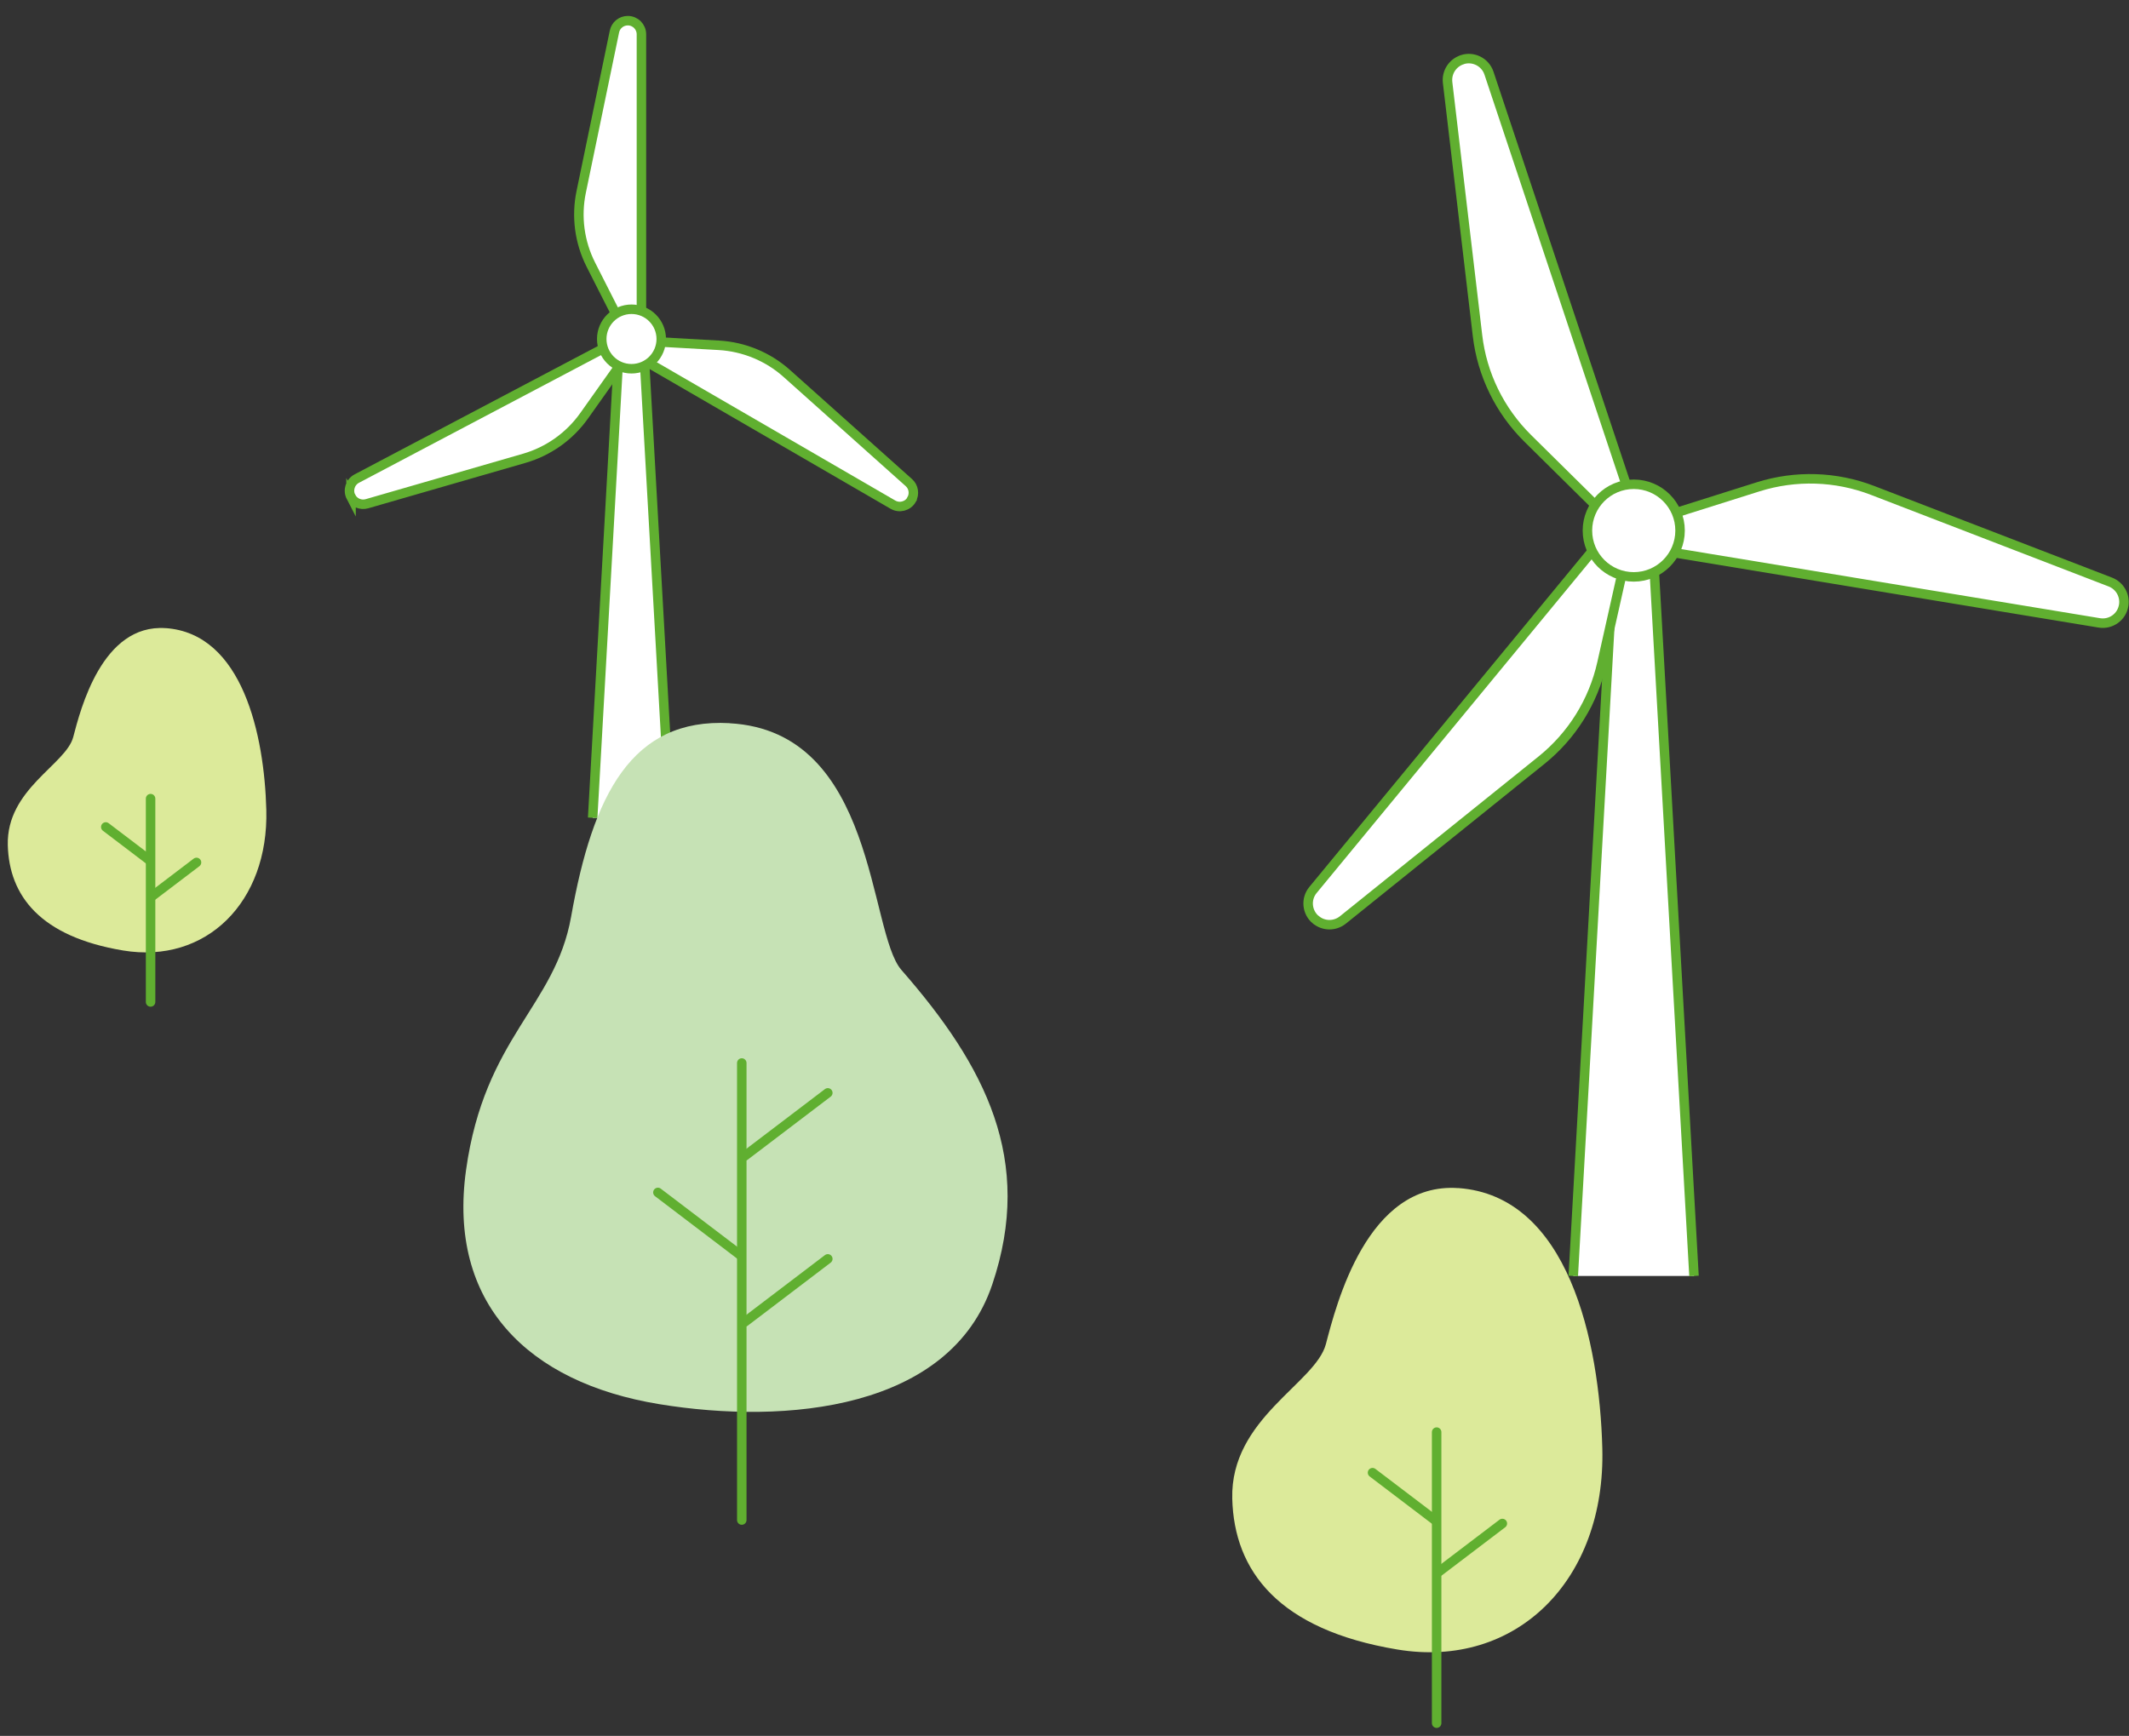
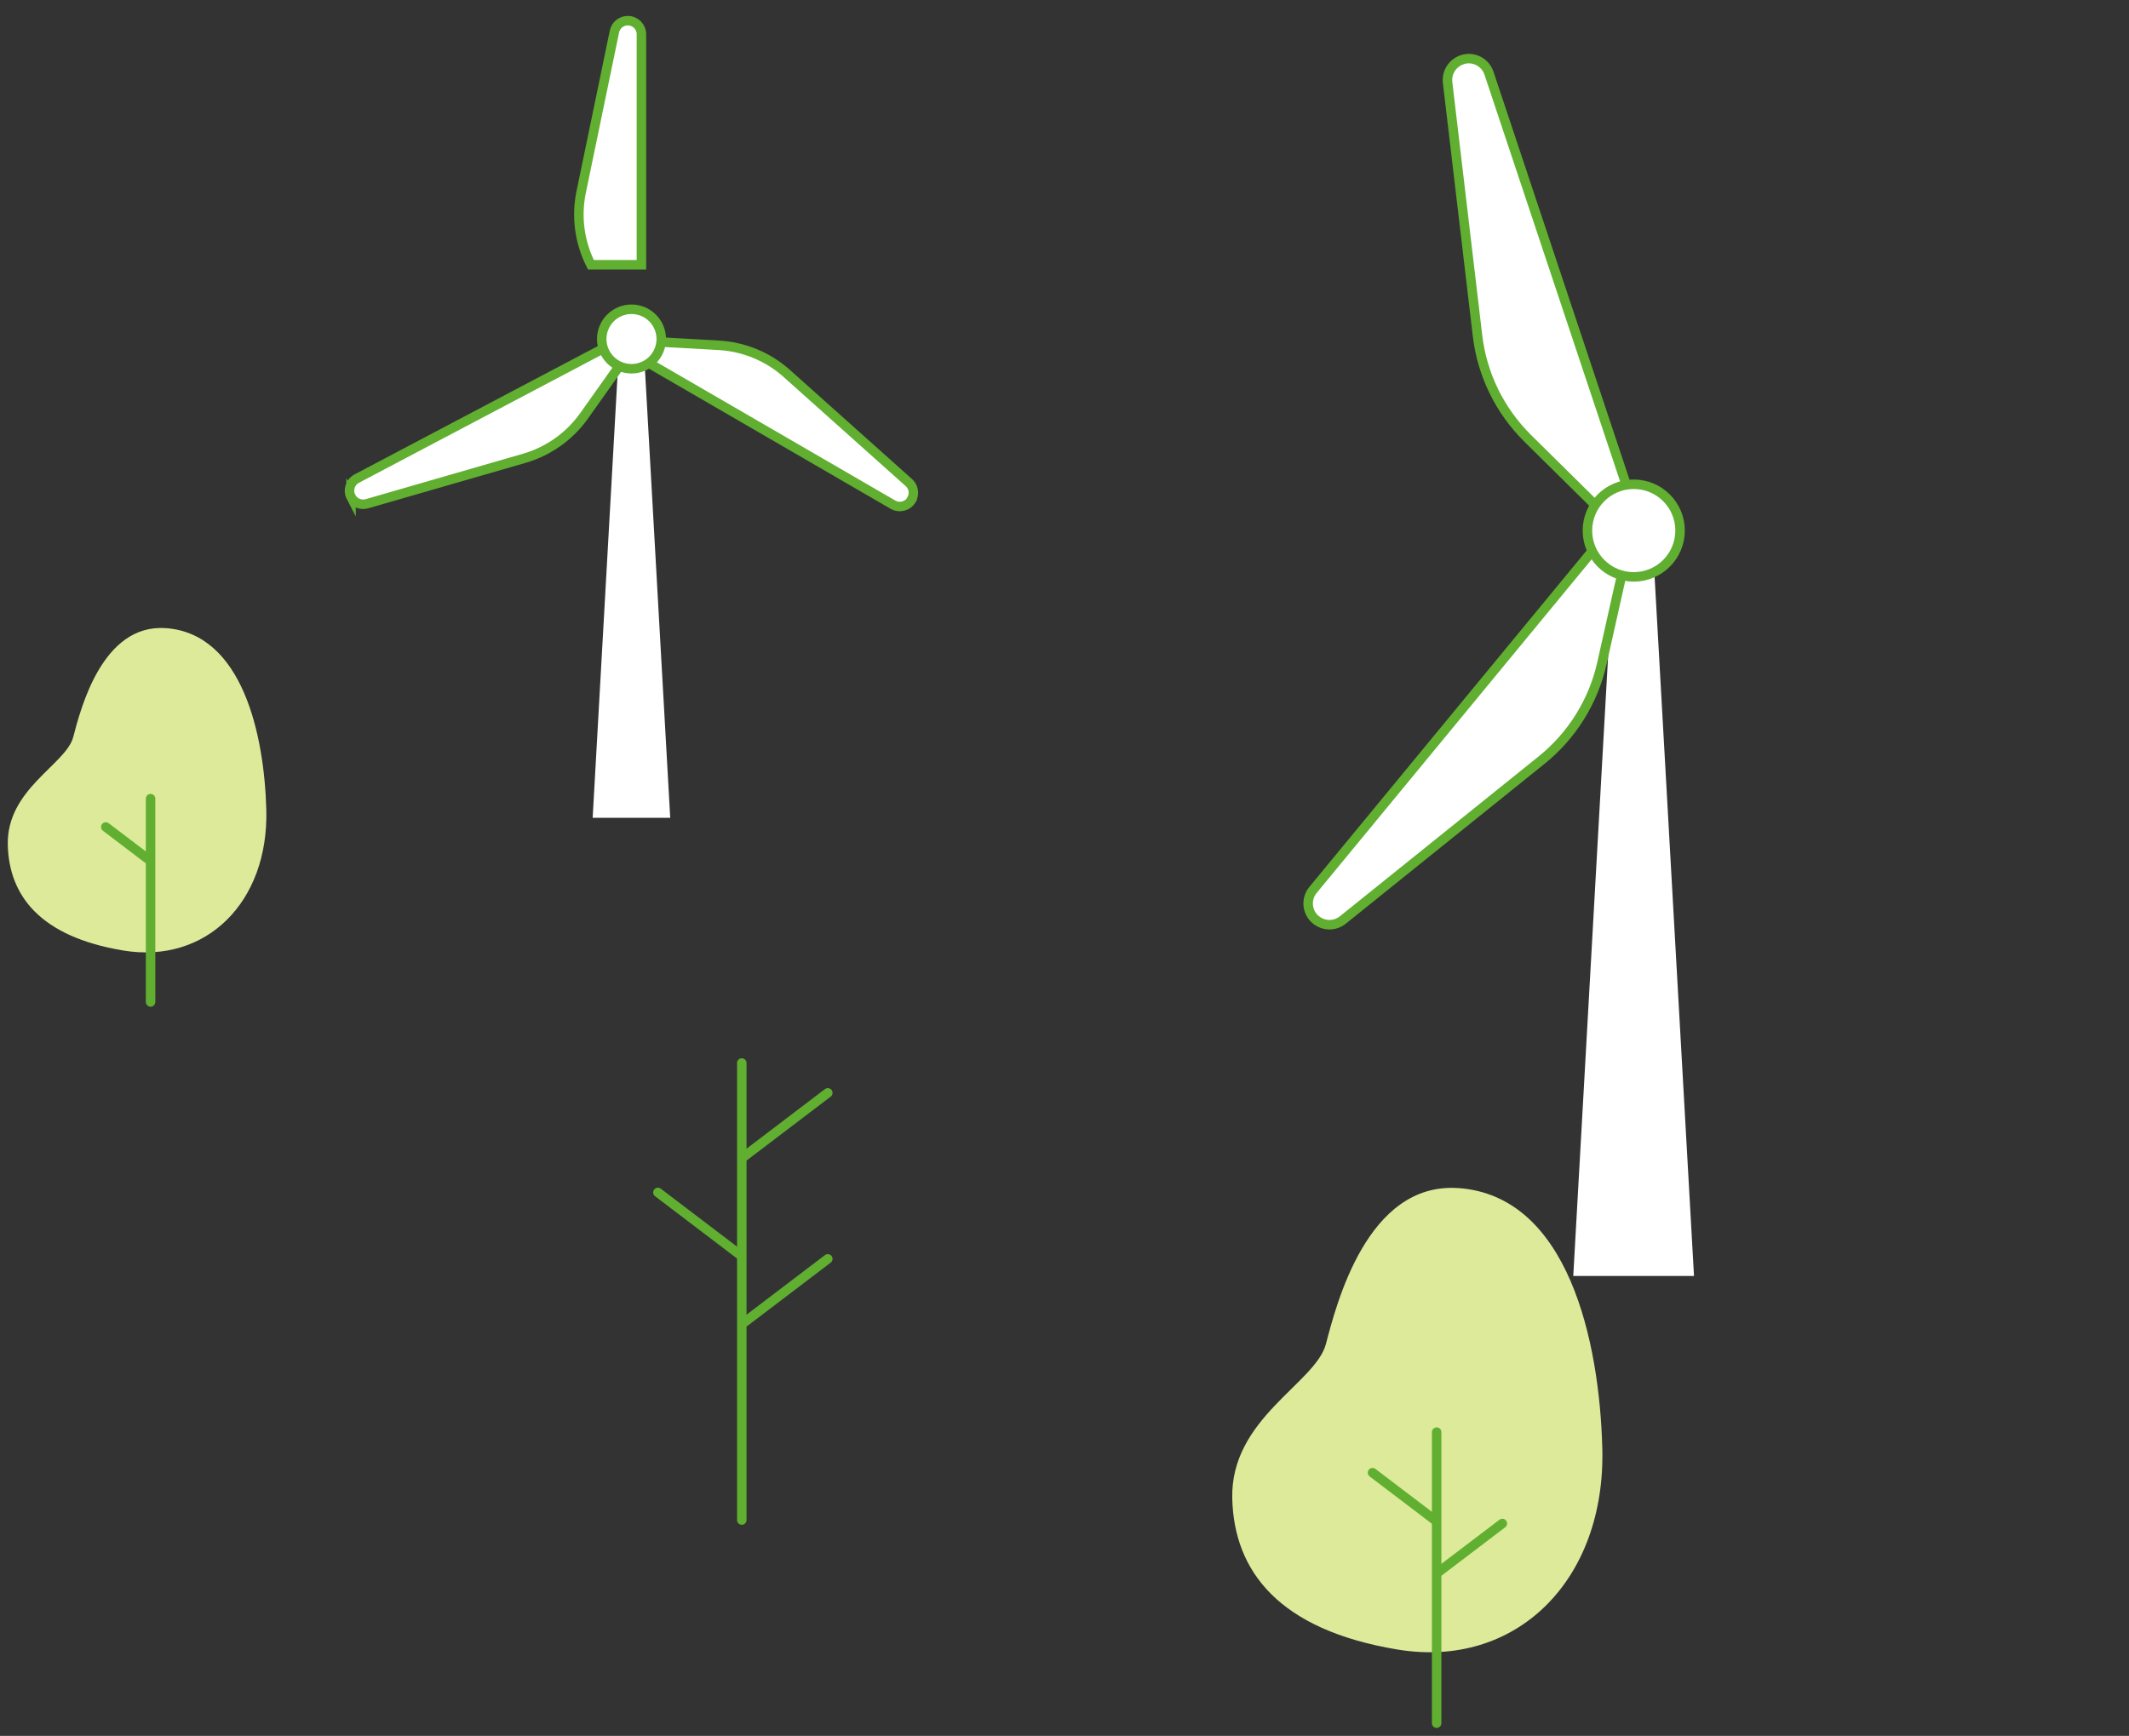
<svg xmlns="http://www.w3.org/2000/svg" width="103" height="84" viewBox="0 0 103 84" fill="none">
  <rect x="0" y="0" width="103" height="84" fill="#333333" stroke="none" />
  <g id="ã¤ã©ã¹ã">
    <g id="ill">
      <g id="Group">
        <g id="Vector">
          <path d="M76.114 61.745L78.126 25.959H79.939L81.955 61.745" fill="white" />
-           <path d="M76.114 61.745L78.126 25.959H79.939L81.955 61.745" stroke="#60AF30" stroke-width="0.459" stroke-miterlimit="10" />
        </g>
        <g id="Group_2">
-           <path id="Vector_2" d="M102.743 29.297C102.822 28.815 102.555 28.346 102.101 28.167L90.593 23.731C88.82 23.047 86.873 22.988 85.059 23.557L80.375 25.035L80.118 26.602L101.563 30.142C102.124 30.234 102.652 29.857 102.743 29.292V29.297Z" fill="white" stroke="#60AF30" stroke-width="0.459" stroke-miterlimit="10" />
          <path id="Vector_3" d="M63.665 44.511C64.041 44.824 64.583 44.824 64.965 44.52L74.576 36.787C76.055 35.598 77.088 33.94 77.501 32.09L78.576 27.295L77.35 26.285L63.523 43.065C63.16 43.501 63.224 44.153 63.66 44.511H63.665Z" fill="white" stroke="#60AF30" stroke-width="0.459" stroke-miterlimit="10" />
          <path id="Vector_4" d="M70.732 2.893C70.268 3.049 69.979 3.504 70.034 3.991L71.481 16.238C71.701 18.125 72.56 19.875 73.91 21.211L77.404 24.664L78.911 24.164L72.036 3.541C71.857 3.003 71.274 2.709 70.737 2.888L70.732 2.893Z" fill="white" stroke="#60AF30" stroke-width="0.459" stroke-miterlimit="10" />
          <path id="Vector_5" d="M79.04 27.916C80.277 27.916 81.281 26.912 81.281 25.674C81.281 24.437 80.277 23.434 79.04 23.434C77.802 23.434 76.799 24.437 76.799 25.674C76.799 26.912 77.802 27.916 79.04 27.916Z" fill="white" stroke="#60AF30" stroke-width="0.459" stroke-miterlimit="10" />
        </g>
      </g>
    </g>
    <g id="ill_2">
      <g id="Group_3">
        <g id="Vector_6">
          <path d="M28.673 39.573L29.965 16.586H31.13L32.425 39.573" fill="white" />
-           <path d="M28.673 39.573L29.965 16.586H31.13L32.425 39.573" stroke="#60AF30" stroke-width="0.459" stroke-miterlimit="10" />
        </g>
        <g id="Group_4">
-           <path id="Vector_7" d="M30.372 1C30.059 1 29.788 1.221 29.726 1.528L28.118 9.286C27.87 10.48 28.035 11.722 28.587 12.811L30.015 15.625H31.032V1.661C31.032 1.295 30.737 1 30.372 1Z" fill="white" stroke="#60AF30" stroke-width="0.459" stroke-miterlimit="10" />
+           <path id="Vector_7" d="M30.372 1C30.059 1 29.788 1.221 29.726 1.528L28.118 9.286C27.87 10.48 28.035 11.722 28.587 12.811H31.032V1.661C31.032 1.295 30.737 1 30.372 1Z" fill="white" stroke="#60AF30" stroke-width="0.459" stroke-miterlimit="10" />
          <path id="Vector_8" d="M44.1 24.176C44.256 23.905 44.203 23.559 43.97 23.353L38.065 18.073C37.156 17.259 35.997 16.781 34.782 16.71L31.631 16.533L31.121 17.415L43.2 24.421C43.516 24.604 43.92 24.497 44.103 24.182L44.1 24.176Z" fill="white" stroke="#60AF30" stroke-width="0.459" stroke-miterlimit="10" />
          <path id="Vector_9" d="M16.983 24.049C17.131 24.327 17.449 24.462 17.75 24.377L25.36 22.179C26.532 21.84 27.555 21.114 28.26 20.12L30.086 17.545L29.611 16.643L17.261 23.159C16.939 23.33 16.815 23.728 16.983 24.052V24.049Z" fill="white" stroke="#60AF30" stroke-width="0.459" stroke-miterlimit="10" />
          <path id="Vector_10" d="M30.552 17.844C31.347 17.844 31.991 17.199 31.991 16.404C31.991 15.609 31.347 14.965 30.552 14.965C29.757 14.965 29.112 15.609 29.112 16.404C29.112 17.199 29.757 17.844 30.552 17.844Z" fill="white" stroke="#60AF30" stroke-width="0.459" stroke-miterlimit="10" />
        </g>
      </g>
    </g>
    <g id="Group_5">
      <path id="Vector_11" d="M70.548 57.491C75.878 57.865 77.382 64.906 77.519 70.077C77.689 76.465 73.354 80.778 67.602 79.821C61.85 78.864 59.705 76.022 59.616 72.521C59.518 68.635 63.644 66.945 64.146 65.042C64.648 63.137 66.138 57.184 70.548 57.494V57.491Z" fill="#DCEA9A" />
      <g id="Group_6">
        <path id="Vector_12" d="M69.504 69.301V83.385" stroke="#60AF30" stroke-width="0.459" stroke-linecap="round" stroke-linejoin="round" />
        <path id="Vector_13" d="M66.402 71.264L69.474 73.598" stroke="#60AF30" stroke-width="0.459" stroke-linecap="round" stroke-linejoin="round" />
        <path id="Vector_14" d="M72.683 73.723L69.612 76.057" stroke="#60AF30" stroke-width="0.459" stroke-linecap="round" stroke-linejoin="round" />
      </g>
    </g>
    <g id="Group_7">
      <path id="Vector_15" d="M8.014 30.395C11.739 30.656 12.789 35.575 12.884 39.188C13.003 43.65 9.975 46.663 5.957 45.995C1.938 45.326 0.44 43.341 0.377 40.895C0.309 38.18 3.191 36.999 3.542 35.67C3.893 34.339 4.933 30.18 8.014 30.397V30.395Z" fill="#DCEA9A" />
      <g id="Group_8">
        <path id="Vector_16" d="M7.285 38.647V48.486" stroke="#60AF30" stroke-width="0.459" stroke-linecap="round" stroke-linejoin="round" />
        <path id="Vector_17" d="M5.118 40.018L7.264 41.649" stroke="#60AF30" stroke-width="0.459" stroke-linecap="round" stroke-linejoin="round" />
-         <path id="Vector_18" d="M9.507 41.734L7.361 43.365" stroke="#60AF30" stroke-width="0.459" stroke-linecap="round" stroke-linejoin="round" />
      </g>
    </g>
    <g id="Group_9">
-       <path id="Vector_19" d="M35.302 34.999C42.421 35.389 41.997 45.094 43.61 46.937C47.685 51.596 50.031 56.142 48.006 62.155C45.971 68.207 38.057 68.959 31.891 67.948C25.528 66.905 21.65 63.059 22.547 56.62C23.445 50.18 26.856 48.717 27.63 44.361C28.677 38.458 30.559 34.733 35.302 34.995V34.999Z" fill="#C6E2B5" />
      <g id="Group_10">
        <path id="Vector_20" d="M35.887 51.44V73.556" stroke="#60AF30" stroke-width="0.459" stroke-linecap="round" stroke-linejoin="round" />
        <path id="Vector_21" d="M31.829 57.703L35.846 60.757" stroke="#60AF30" stroke-width="0.459" stroke-linecap="round" stroke-linejoin="round" />
        <path id="Vector_22" d="M40.049 60.918L36.032 63.972" stroke="#60AF30" stroke-width="0.459" stroke-linecap="round" stroke-linejoin="round" />
        <path id="Vector_23" d="M40.049 52.885L36.032 55.938" stroke="#60AF30" stroke-width="0.459" stroke-linecap="round" stroke-linejoin="round" />
      </g>
    </g>
  </g>
</svg>